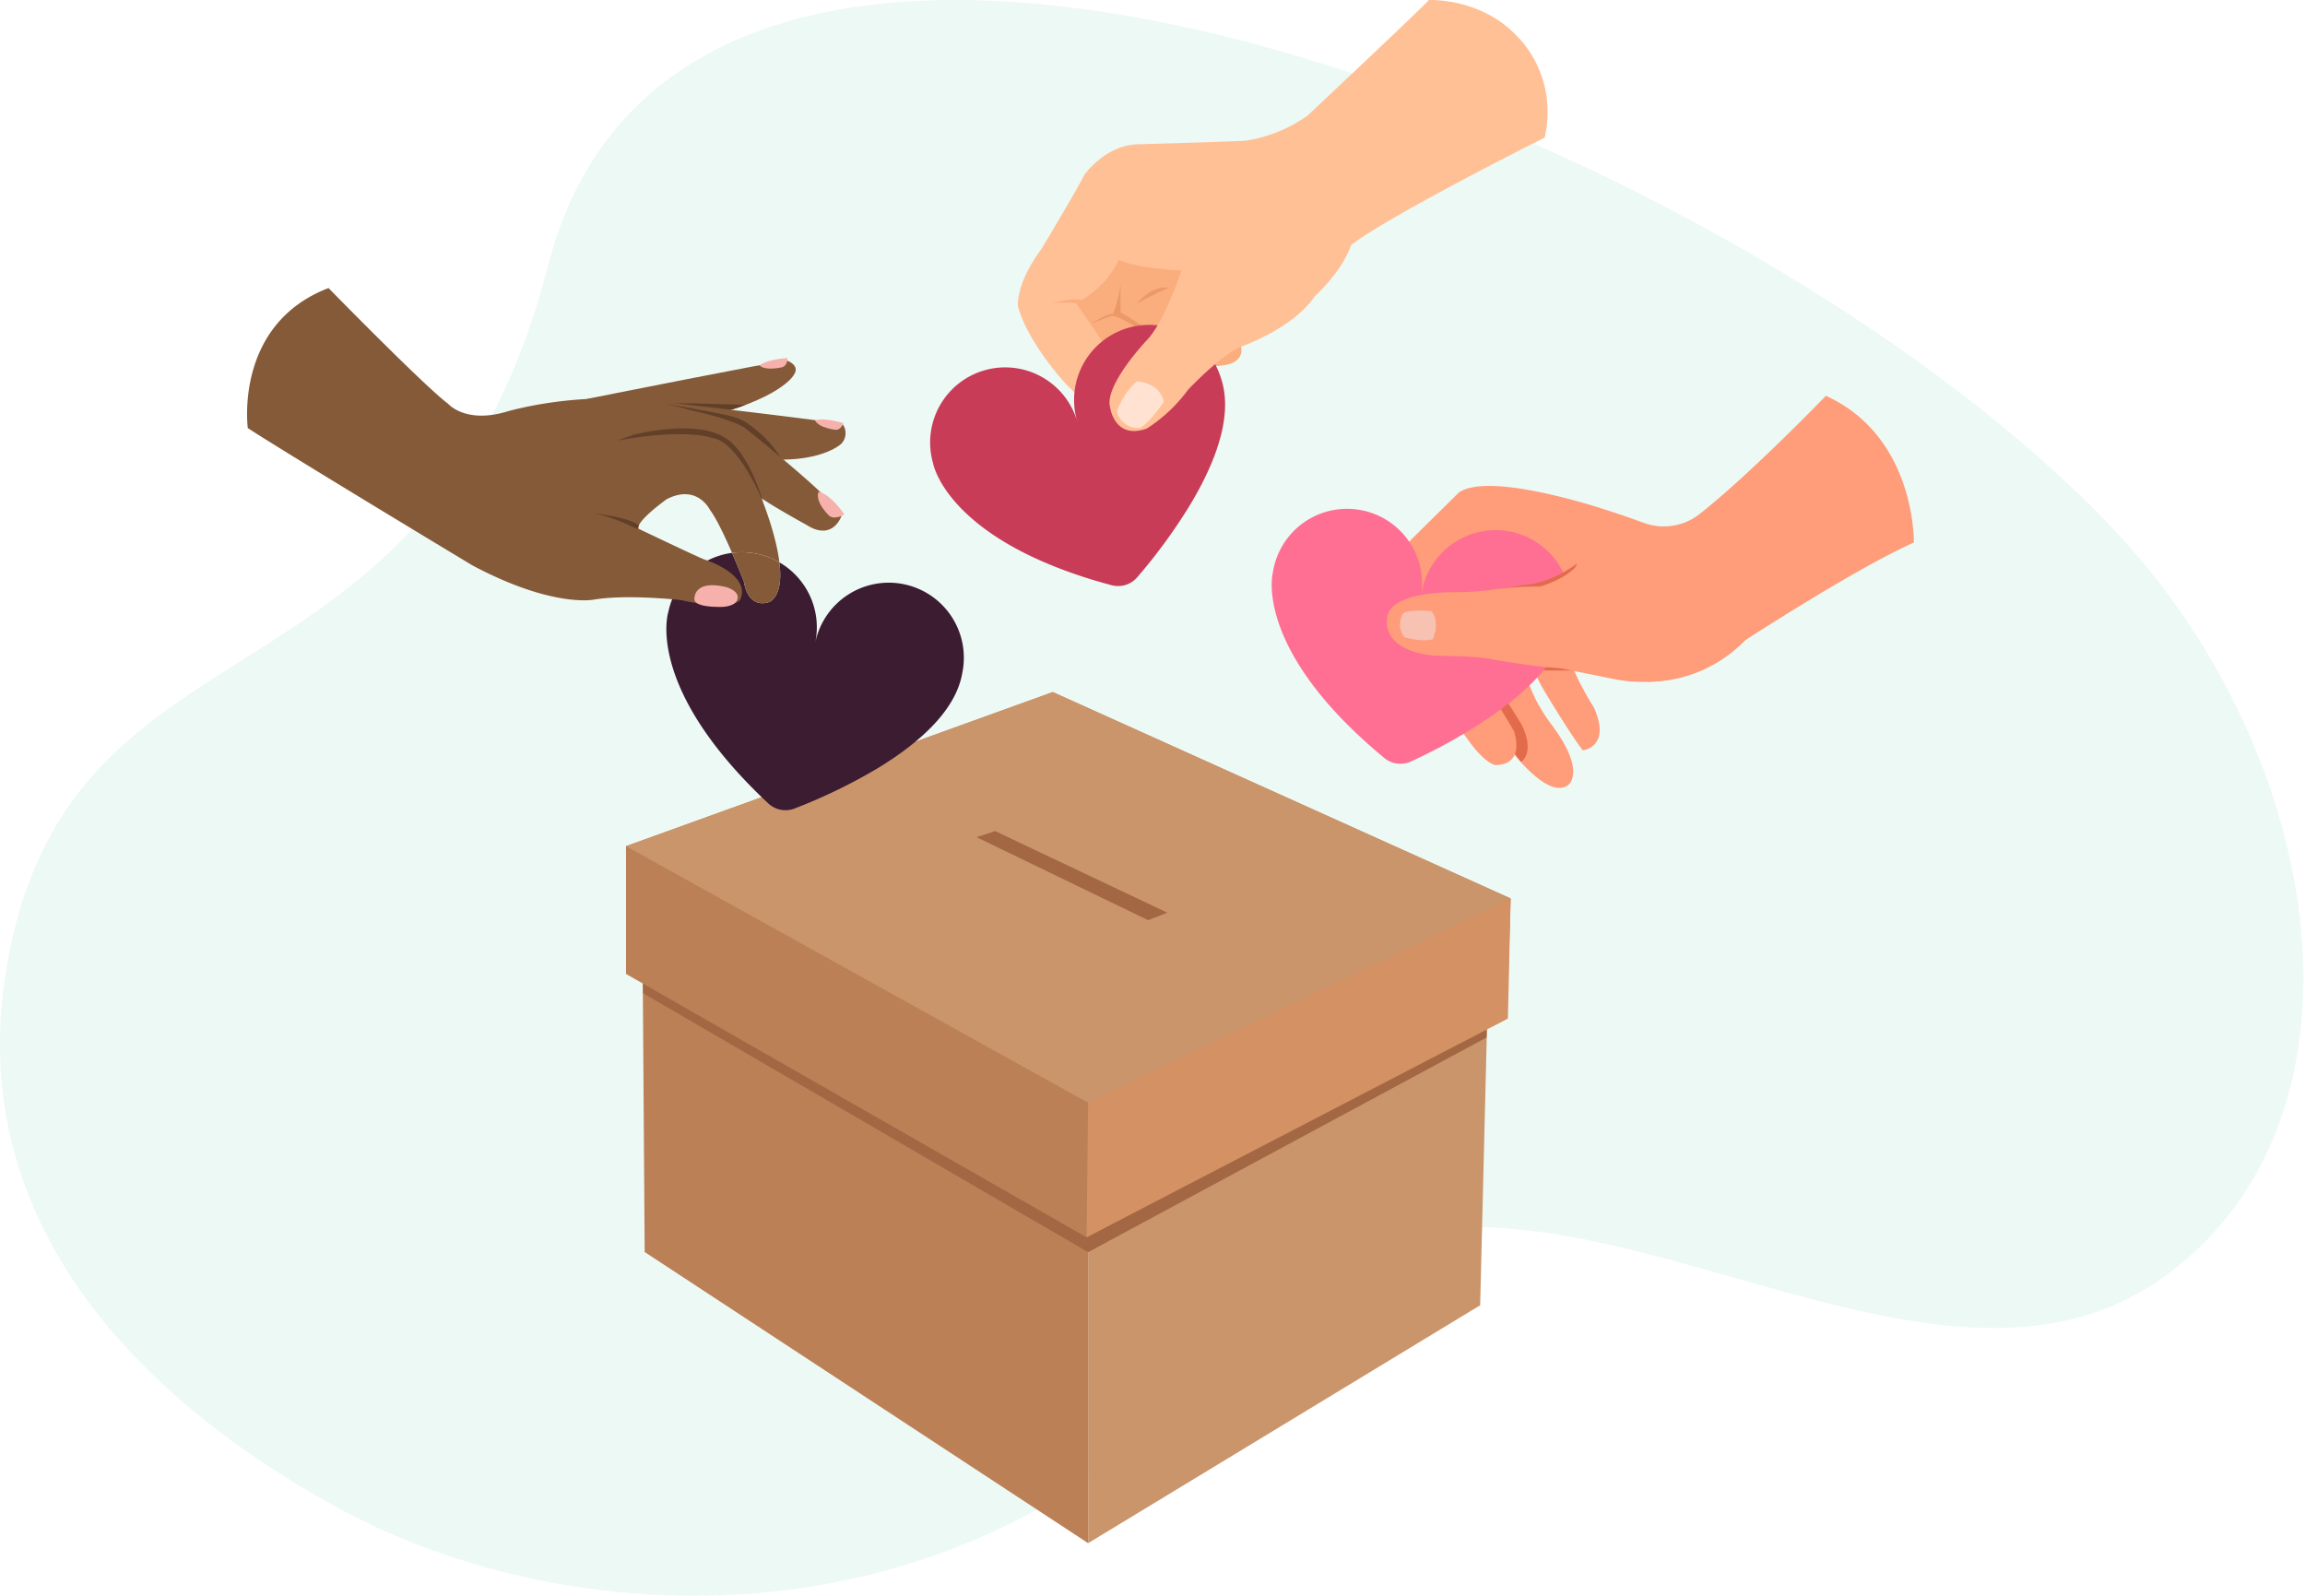
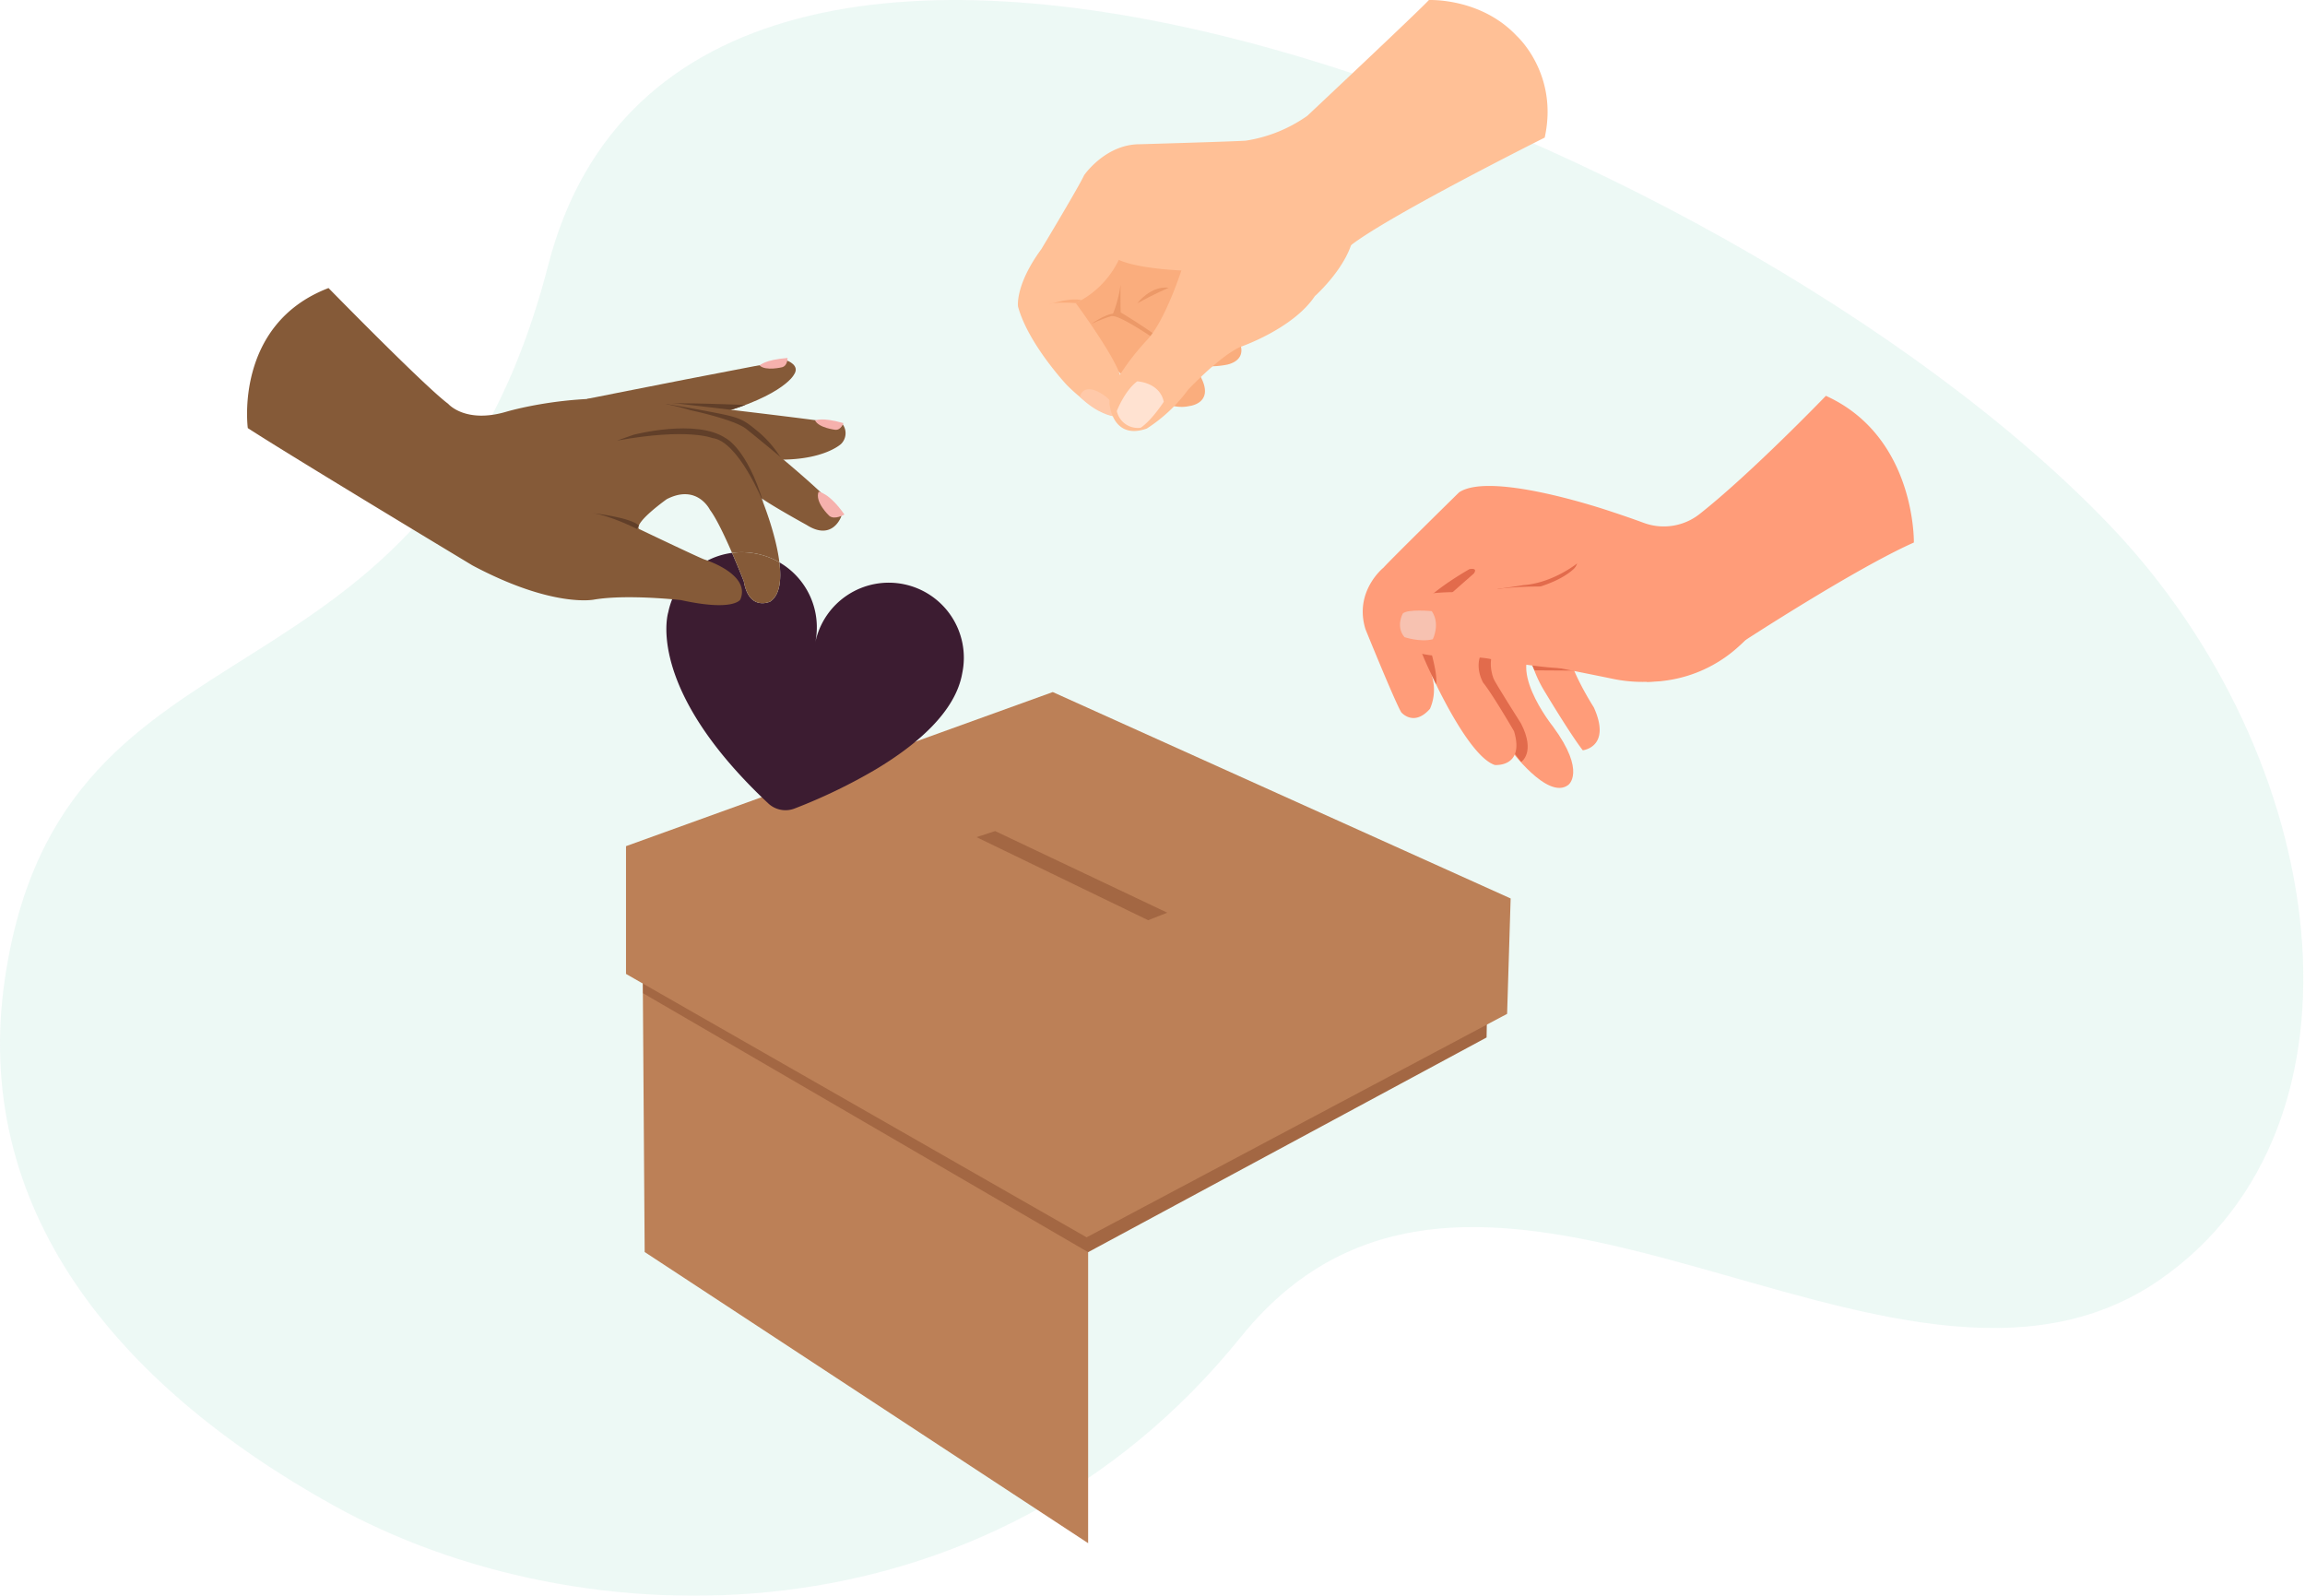
<svg xmlns="http://www.w3.org/2000/svg" width="668.125" height="462.533" viewBox="0 0 668.125 462.533">
  <defs>
    <clipPath id="a">
      <path d="M0-80.593H668.125V-543.126H0Z" transform="translate(0 543.126)" fill="#d3efe7" />
    </clipPath>
    <clipPath id="b">
      <path d="M0-97.924H526.625V-557.335H0Z" transform="translate(0 557.335)" fill="none" />
    </clipPath>
  </defs>
  <g transform="translate(-233.875 -1409)">
    <g transform="translate(233.875 1409)" opacity="0.401" clip-path="url(#a)">
      <g transform="translate(0 0)">
        <path d="M-27.692-13.377C13.2-171.839,314.076-54.042,425.061,62.24c64.046,67.1,78.7,173.766,14.494,218.461-77.222,53.756-196.563-70.008-266.483,16.654C99.635,388.378-18.505,385.9-89.959,346.208c-63.492-35.268-105.207-86.619-95.17-153.146,16.721-110.826,122.4-70.683,157.438-206.439" transform="translate(186.618 90.15)" fill="#d3efe7" />
      </g>
    </g>
    <g transform="translate(262 1409)">
      <g transform="translate(287.279 260.425)">
-         <path d="M0-14.294V105.517L113.633,36.558l2.9-117.915L.183-14.182Z" transform="translate(0 81.357)" fill="#cb956b" />
-       </g>
+         </g>
      <g transform="translate(157.938 247.822)">
        <path d="M0,0,.8,115.084l128.543,84.393V79.665Z" fill="#bc8057" />
      </g>
      <g transform="translate(158.274 280.519)">
        <path d="M-52.116-4.305l-115.5,62.231-129-75.051V-24.5l129,68.709L-51.949-13.871Z" transform="translate(296.617 24.504)" fill="#a36743" />
      </g>
      <g transform="translate(153.329 200.599)">
        <path d="M-28.458-33.688l-133.51-76.347v-37.033l123.7-44.666L94.453-131.908,93.428-98.461Z" transform="translate(161.968 191.734)" fill="#bc8057" />
      </g>
      <g transform="translate(286.839 260.425)">
-         <path d="M0-20.936.44-60.18l122.471-58.976-.8,34.815Z" transform="translate(0 119.156)" fill="#d49164" />
+         <path d="M0-20.936.44-60.18Z" transform="translate(0 119.156)" fill="#d49164" />
      </g>
      <g transform="translate(153.33 200.599)">
-         <path d="M-28.551-25.371-162.5-99.736-38.8-144.4,93.92-84.576Z" transform="translate(162.501 144.402)" fill="#cb956b" />
-       </g>
+         </g>
      <g transform="translate(254.945 240.887)">
        <path d="M-10.6-5.507-60.33-29.574l5.369-1.771L-5.045-7.681Z" transform="translate(60.33 31.345)" fill="#a36743" />
      </g>
      <g clip-path="url(#b)">
        <g transform="translate(277.877 56.529)">
          <path d="M-3.364-10.379S9.719,4.384,19.552,2.1c0,0,7.129-.678,3.588-7.98,0,0-1.475-3.455-3.1-4.278a23.28,23.28,0,0,0,10.1.321s7.04-.885,3.6-7.469a13.152,13.152,0,0,0-4.906-5.536s-9.03-3.776-9.974-5.493c0,0-4.5-6.559,1.139-8.752,0,0,10.575-26.556-3.749-21.291,0,0-22.041-2.886-31.308,14.633,0,0-9.962,16.39,1.236,26.736,0,0,7.6,3.217,10.461,6.634" transform="translate(19.144 59.073)" fill="#faad7d" />
        </g>
        <g transform="translate(294.215 82.523)">
          <path d="M-.527,0s-.086,5.759.039,8.037c0,0,14.1,8.366,16.976,12.618C16.488,20.654,0,8.678-3,9.109A36.736,36.736,0,0,0-.527,0" transform="translate(2.998)" fill="#ec9968" />
        </g>
        <g transform="translate(288.269 90.902)">
          <path d="M0-.629S5.552-4.653,7.76-3.3c0,0-2.458.2-7.76,2.676" transform="translate(0 3.581)" fill="#ec9968" />
        </g>
        <g transform="translate(301.527 83.347)">
          <path d="M0-.971S3.93-6.165,9.1-5.464c0,0-4.3,1.837-9.1,4.492" transform="translate(0 5.529)" fill="#ec9968" />
        </g>
        <g transform="translate(266.925 0)">
          <path d="M-10.677-16.735s-14.308-.252-20.856-3.18A26.864,26.864,0,0,1-43.992-7.391S-33.316,7.076-31.175,13.394c0,0,6.391,9.8-2.127,11.954,0,0-5.849-1.531-13.261-8.965,0,0-11.244-11.945-14.171-22.776,0,0-.931-6.173,6.773-16.667,0,0,10.966-18.245,12.379-21.391,0,0,6.131-8.975,16.089-8.985,0,0,25.546-.73,30.717-1.029a41.969,41.969,0,0,0,17.9-7.216S55.923-92.5,58.359-95.235c0,0,15.043-.727,25.495,10.438,0,0,12.146,10.922,8.074,29.435,0,0-44.763,22.376-56.126,31.168,0,0-30.044,23.123-46.479,7.459" transform="translate(60.769 95.245)" fill="#ffc096" />
        </g>
        <g transform="translate(284.874 112.814)">
          <path d="M0-.472S.863-5.075,6.917-1c0,0,4.543,2.936,2.6,6.1,0,0-4.253-.459-9.518-5.566" transform="translate(0 2.684)" fill="#ffc9a9" />
        </g>
        <g transform="translate(241.469 94.162)">
-           <path d="M-9.177-15.475q4.46,1.5,9.557,2.867A7.3,7.3,0,0,0,7.8-14.9,159.241,159.241,0,0,0,23.258-36.1l0,0c7-11.7,12.5-25.482,8.869-36.37A21.756,21.756,0,0,0,5.1-87.179,21.755,21.755,0,0,0-9.6-60.152,21.765,21.765,0,0,0-31.421-75.73h0l-.28.014-.133.008a21.774,21.774,0,0,0-4.793.852,21.757,21.757,0,0,0-14.7,27.027s3.471,19.375,42.157,32.352" transform="translate(52.23 88.076)" fill="#c93c58" />
-         </g>
+           </g>
        <g transform="translate(293.471 54.607)">
          <path d="M-4.512-4.86S-9.373,10.568-14.782,16.267c0,0-12.588,13.214-10.7,19.616,0,0,1.265,9.422,10.638,6.057A44.876,44.876,0,0,0-2.9,30.7S6.43,20.779,12.347,18.254c0,0,15.161-5.2,21.5-14.685,0,0,10.15-8.995,11.315-18.182,0,0,1.077-17.839-14.572-11.8,0,0-16.951,4.479-35.1,21.55" transform="translate(25.678 27.659)" fill="#ffc096" />
        </g>
        <g transform="translate(295.592 110.534)">
          <path d="M-1.261,0s6.509.267,7.7,5.923c0,0-3.437,5.325-6.685,7.523A6.221,6.221,0,0,1-7.176,8.615S-4.906,2.7-1.261,0" transform="translate(7.176)" fill="#ffe2d1" />
        </g>
        <g transform="translate(276.002 86.804)">
          <path d="M-1.641-.224S-7.72-.692-9.34.151c0,0,5.915-2.052,9.341-1.23a12.068,12.068,0,0,1-1.642.855" transform="translate(9.34 1.273)" fill="#faad7d" />
        </g>
        <g transform="translate(398.837 167.415)">
          <path d="M-2.27-10.571S8.664,4.437,14.656-.028c0,0,5.386-3.691-4.4-16.972,0,0-14.86-18.5-3.432-24.326,0,0,11.26-7.208-4.4-18.839,0,0-9,10.434-12.119,15.483,0,0-6.239,10.1-1.353,19.54,0,0,7.373,12.773,8.779,14.57" transform="translate(12.918 60.164)" fill="#ff9c79" />
        </g>
        <g transform="translate(396.724 182.837)">
          <path d="M-3.429-8.1s4.25-2.683-.023-11.075c0,0-7.786-12.263-7.99-13.078,0,0-2.77-6.373,2.009-11.046,0,0,2.353-5.11-4.623-1.533,0,0-6.085,3.154-5.4,8.733,0,0,3.91,11.514,10.319,20.134,0,0,4.425,6.491,5.713,7.865" transform="translate(19.514 46.102)" fill="#e26b4c" />
        </g>
        <g transform="translate(414.576 181.008)">
          <path d="M-3.428-7.774s8.41-.9,3.2-12.449c0,0-7.713-12.014-7.377-17.3,0,0-1.886-8.076-6.745-6.525,0,0-5.191,1.745-5.158,5.1a36.226,36.226,0,0,0,5,14.069s7.471,12.485,11.08,17.1" transform="translate(19.508 44.244)" fill="#ff9c79" />
        </g>
        <g transform="translate(415.034 189.571)">
          <path d="M-.349-1.008l11.608.073s-1.682-3.812-1.706-4.8l-11.538.125S-2-4.46-.349-1.008" transform="translate(1.985 5.737)" fill="#e26b4c" />
        </g>
        <g transform="translate(366.878 114.731)">
          <path d="M-28.616,0s-21.648,22.474-36.62,34.27a16.773,16.773,0,0,1-16.176,2.555c-2.536-.933-5.668-2.035-9.408-3.264,0,0-34.6-11.891-44.1-5.6,0,0-20.086,19.722-21.893,21.81,0,0-8.691,6.9-5.247,17.914,0,0,8.562,21.1,10.361,24.05,0,0,3.6,4.332,8.32-1.014a13.678,13.678,0,0,0,.42-9.958s10.591,23.687,18.371,26.24c0,0,8.735.8,5.577-9.784,0,0-6.2-10.682-8.953-14.082,0,0-4.991-8.394,4.487-12.984,0,0,31.459,7.8,43.069,12.739A39.148,39.148,0,0,0-52.086,70.9S-20.063,50.048-3.12,42.526c0,0,.606-30.689-25.5-42.526" transform="translate(162.866)" fill="#ff9c79" />
        </g>
        <g transform="translate(381.596 164.889)">
          <path d="M-1.107-6.524S-7.891-20.05-5.949-23.265c0,0-.3-4.342,15.828-13.778,0,0,2.569-.589,1.323,1.241,0,0-11.933,10.5-13.83,12.133a5.441,5.441,0,0,0-.218,5.1S.973-7.152.235-3.672Z" transform="translate(6.298 37.133)" fill="#e26b4c" />
        </g>
        <g transform="translate(340.498 147.476)">
-           <path d="M-5.359-13.992q3.43,3.218,7.493,6.589a7.3,7.3,0,0,0,7.7,1.013A159.31,159.31,0,0,0,32.721-19.224l0,0c11.24-7.723,21.983-17.954,23.22-29.366A21.757,21.757,0,0,0,37.5-73.221a21.755,21.755,0,0,0-24.629,18.44A21.764,21.764,0,0,0-.467-78.035h0l-.261-.1-.124-.048a21.808,21.808,0,0,0-4.712-1.223A21.757,21.757,0,0,0-30.2-60.97s-4.92,19.059,24.837,46.978" transform="translate(30.5 79.635)" fill="#fe6f93" />
-         </g>
+           </g>
        <g transform="translate(405.941 163.304)">
          <path d="M0-1.581Q1.555-.01,3.074,1.552L8.683.868s12.44-4.605,13.044-7.4A11.81,11.81,0,0,0,23.1-9s-7.067,5.684-15.59,6.3c0,0-3.4.571-7.514,1.113" transform="translate(0 8.997)" fill="#e26b4c" />
        </g>
        <g transform="translate(428.194 192.761)">
          <path d="M0,0A5.961,5.961,0,0,1,.567.566C2.7.557,2.068.328,0,0" fill="#ad6041" />
        </g>
        <g transform="translate(373.848 170.006)">
          <path d="M-11.081-5.024c-1.247-1.12-4.625-3.54-10.8-3.882l-12.8-4.317-12.691-.3s-11.971-.138-11.391-3.121c0,0-.528-5.193,16.423-6.349l27.191-5.5a94.372,94.372,0,0,0-15.829.611,82.567,82.567,0,0,1-11.844.933s-20.317-.642-20.2,8.086c0,0-1.662,8.734,13.736,10.318,0,0,12.527.086,16.378.983,0,0,17.279,3.088,21.821,2.539" transform="translate(63.069 28.597)" fill="#ff9c79" />
        </g>
        <g transform="translate(375.514 157.576)">
          <path d="M-31.571,0S-55.762,6.45-74.1,24.558c0,0-16.445,20.213-42.353,14.5,0,0-35.432-7.251-39.189-7.428,0,0-15.451.752-21.889-3.93a5.207,5.207,0,0,1,.241-8.6c2.634-1.7,7.555-3.274,16.732-2.909,0,0,26.3-.638,34.29-9.782" transform="translate(179.684)" fill="#ff9c79" />
        </g>
        <g transform="translate(377.669 176.974)">
          <path d="M-2.027-1.774S.236-6.19-2.32-9.929c0,0-6.92-.669-8.39.677,0,0-2.145,3.761.48,6.856,0,0,4.464,1.546,8.2.623" transform="translate(11.536 10.096)" fill="#f7c2b1" />
        </g>
        <g transform="translate(165.025 160.252)">
          <path d="M-18.284-7.42C-20.218,3.894-31.57,13.446-43.262,20.465c0,0,0,0,0,0A159.108,159.108,0,0,1-66.9,31.872a7.3,7.3,0,0,1-7.624-1.483q-3.856-3.613-7.073-7.038C-109.584-6.342-103.5-25.062-103.5-25.062a21.905,21.905,0,0,1,1.122-3.725A21.738,21.738,0,0,1-92.144-40a21.709,21.709,0,0,1,7.121-2.228c1.938,4.457,3.42,8.269,3.42,8.269,1.522,8.775,7.636,5.852,7.636,5.852,2.853-1.886,3.279-6.4,2.671-11.375a21.762,21.762,0,0,1,10.4,23.244A21.754,21.754,0,0,1-35.178-33.134,21.755,21.755,0,0,1-18.284-7.42" transform="translate(104.061 42.23)" fill="#3c1c31" />
        </g>
        <g transform="translate(142.014 104.512)">
          <path d="M-.006-2.369S56.768-13.7,57.949-13.478c0,0,3.975,1.359,1.968,4.156,0,0-3.565,7.115-27.922,12.838L7.474,10.976S-.572,6.305-.006-2.369" transform="translate(0.035 13.481)" fill="#855a38" />
        </g>
        <g transform="translate(164.647 116.895)">
          <path d="M-4.965-.1S-25.858-.936-28.26-.4l11.049,4.037S-7.526.926-4.965-.1" transform="translate(28.26 0.581)" fill="#613f29" />
        </g>
        <g transform="translate(158.653 116.032)">
          <path d="M-.327,0S54.678,6.3,55.644,6.988a4.393,4.393,0,0,1-.491,5.663s-7.833,7.5-30.491,3.233L.882,14.562S-4.385,7.549-.327,0" transform="translate(1.863)" fill="#855a38" />
        </g>
        <g transform="translate(164.647 117.073)">
          <path d="M-7.23-3.458a32.483,32.483,0,0,0-6.164-7.53c-4.055-3.411-5.152-4.225-9.035-5.23-3.172-.821-16.6-3.214-18.718-3.463L-30.1-15.644-13.167-3.785a50.767,50.767,0,0,0,5.937.327" transform="translate(41.147 19.681)" fill="#613f29" />
        </g>
        <g transform="translate(208.142 121.57)">
          <path d="M-1.749-.227S-2.424,1.851-4.1,1.718c0,0-4.8-.545-5.857-2.7,0,0,1.871-1.065,8.208.758" transform="translate(9.957 1.294)" fill="#f6b1ad" />
        </g>
        <g transform="translate(184.062 160.07)">
          <path d="M-2.357-3.049S-8.471-.125-9.993-8.9c0,0-1.482-3.812-3.421-8.269a21.7,21.7,0,0,1,7.235.274A21.84,21.84,0,0,1-1.55-15.386l.12.056c.084.039.17.078.254.12h0q.763.365,1.487.786C.922-9.452.5-4.935-2.357-3.049" transform="translate(13.414 17.352)" fill="#855a38" />
        </g>
        <g transform="translate(43.488 83.494)">
          <path d="M-36.717-14.1S-39.2-6.75-46.746-11.542c0,0-9.511-5.226-13.144-7.788,0,0,4.16,9.985,5.215,18.6q-.725-.42-1.487-.786h0c-.084-.041-.17-.081-.255-.12l-.12-.056A21.842,21.842,0,0,0-61.169-3.2,21.741,21.741,0,0,0-68.4-3.472c-2.024-4.656-4.548-10.014-6.4-12.461,0,0-3.694-7.633-12.524-3.108,0,0-9.245,6.572-8.107,8.608,0,0,17.446,8.346,19.014,8.879,0,0,.337.1.9.31C-72.551-.146-63.332,3.825-66,10.051c0,0-1.828,3.551-17.211.168,0,0-.961-.11-2.554-.248-4.816-.421-15.409-1.117-22.625.1,0,0-11.929,2.513-35.274-9.916,0,0-53.154-32.012-65.1-39.793,0,0-4.075-30.064,23.4-40.593,1.785,1.823,28.149,28.731,34.689,33.561,0,0,4.855,5.738,16.636,2.351,0,0,27.646-8.42,53.6-.5,0,0,12.665,2.647,16.135,5.416,0,0,27.523,21.984,27.58,25.309" transform="translate(208.978 80.23)" fill="#855a38" />
        </g>
        <g transform="translate(150.719 124.165)">
          <path d="M-9.047-4.6s-7.2-17.893-14.812-18.771c0,0-7.145-2.984-27.634.742l4.83-1.7s18.205-4.76,26.717,1.025c0,0,6.142,2.986,10.9,18.708" transform="translate(51.493 26.174)" fill="#613f29" />
        </g>
        <g transform="translate(143.568 148.727)">
          <path d="M-2.755-.98S-10.19-4.828-15.68-5.58c0,0,11.089,1.2,13.495,3.611Z" transform="translate(15.68 5.58)" fill="#613f29" />
        </g>
        <g transform="translate(208.944 142.536)">
          <path d="M-1.64-1.4S-4.486.3-6.037-1.02c0,0-4.27-3.958-3.089-6.972,0,0,3,.2,7.486,6.588" transform="translate(9.332 7.992)" fill="#f6b1ad" />
        </g>
        <g transform="translate(192.067 103.761)">
          <path d="M-1.72,0s.1,2.214-1.544,2.681c0,0-4.752,1.184-6.524-.492,0,0,1.4-1.675,8.068-2.189" transform="translate(9.788)" fill="#f6b1ad" />
        </g>
        <g transform="translate(173.143 169.618)">
-           <path d="M-.006-.805S-.2-6.222,9-4.085c0,0,4.853,1.2,3.2,4.2,0,0-1.016,1.854-5.665,1.59,0,0-7.051.084-6.543-2.514" transform="translate(0.032 4.584)" fill="#f6b1ad" />
-         </g>
+           </g>
      </g>
    </g>
  </g>
</svg>